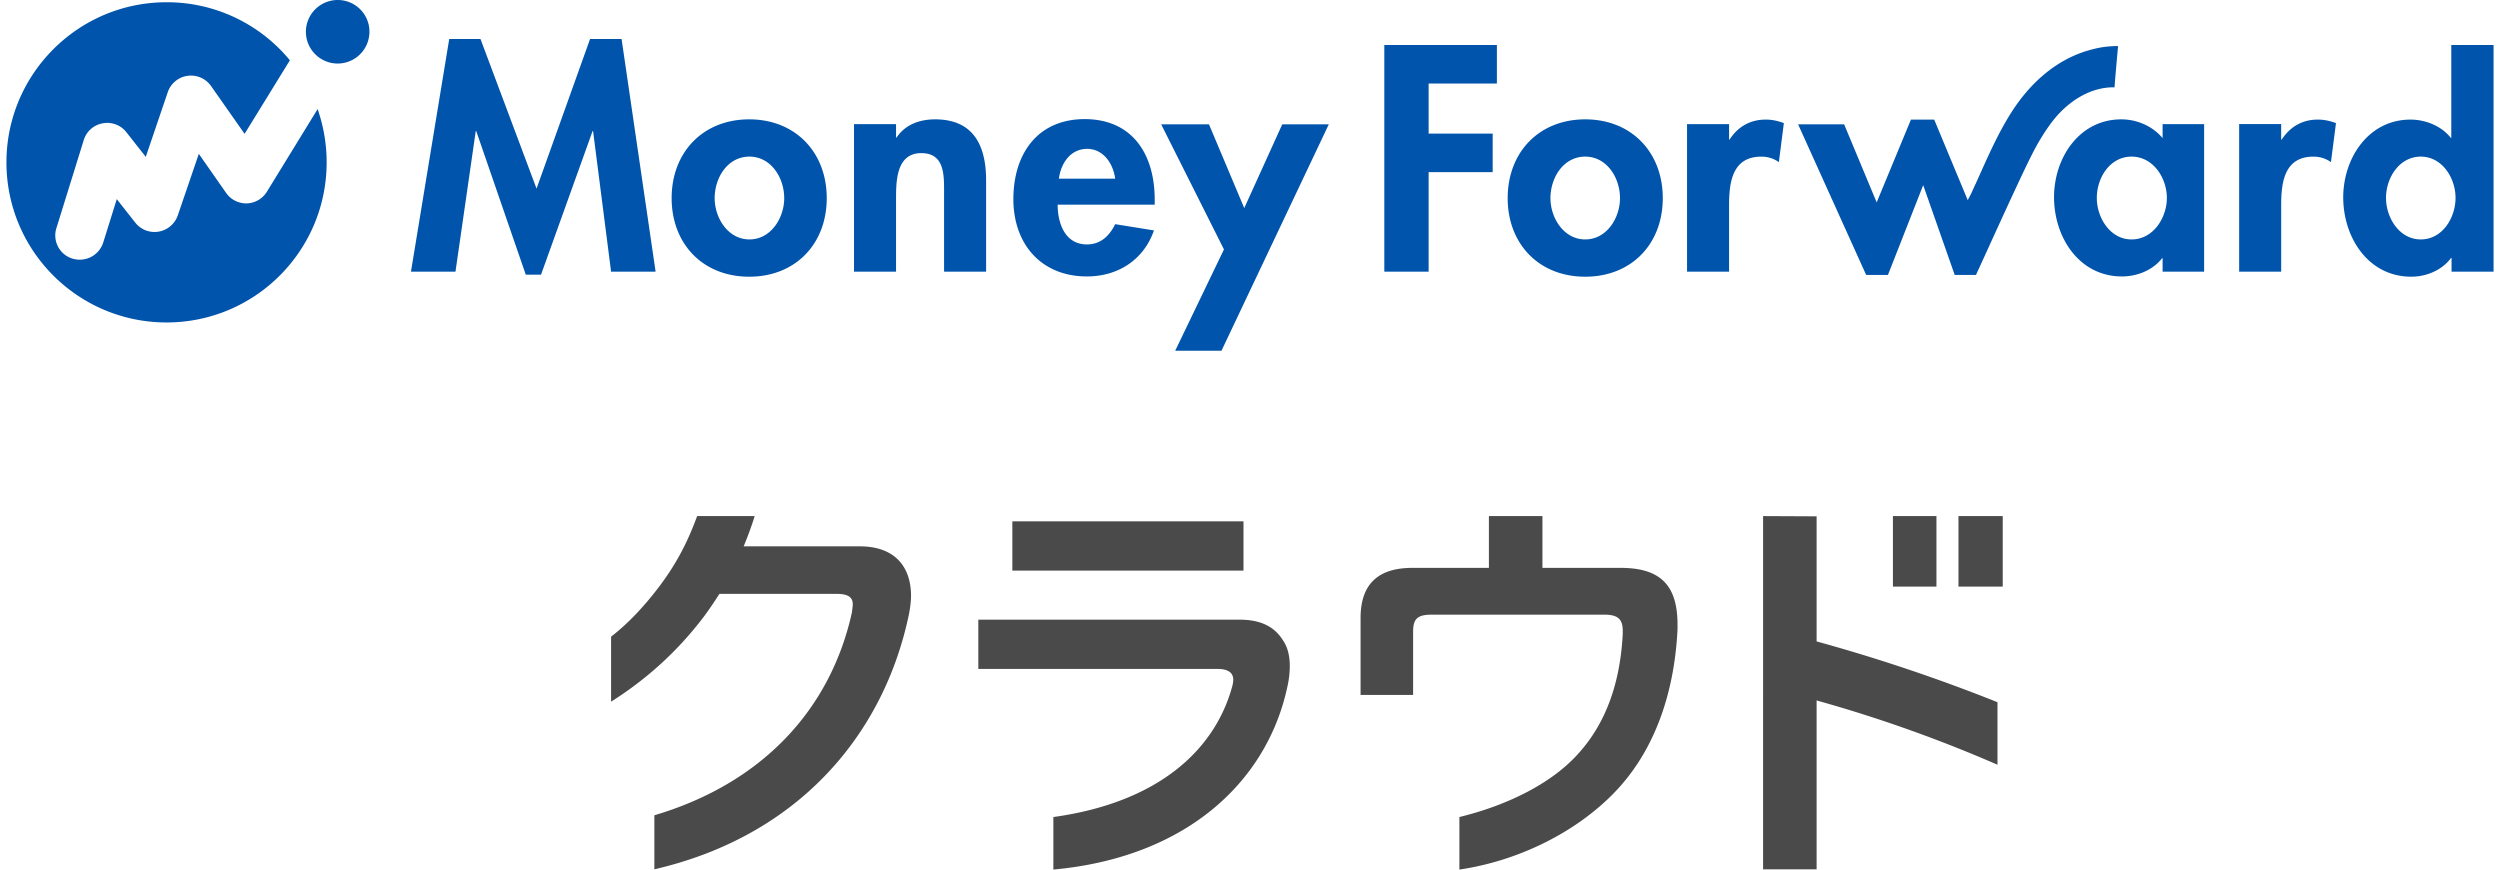
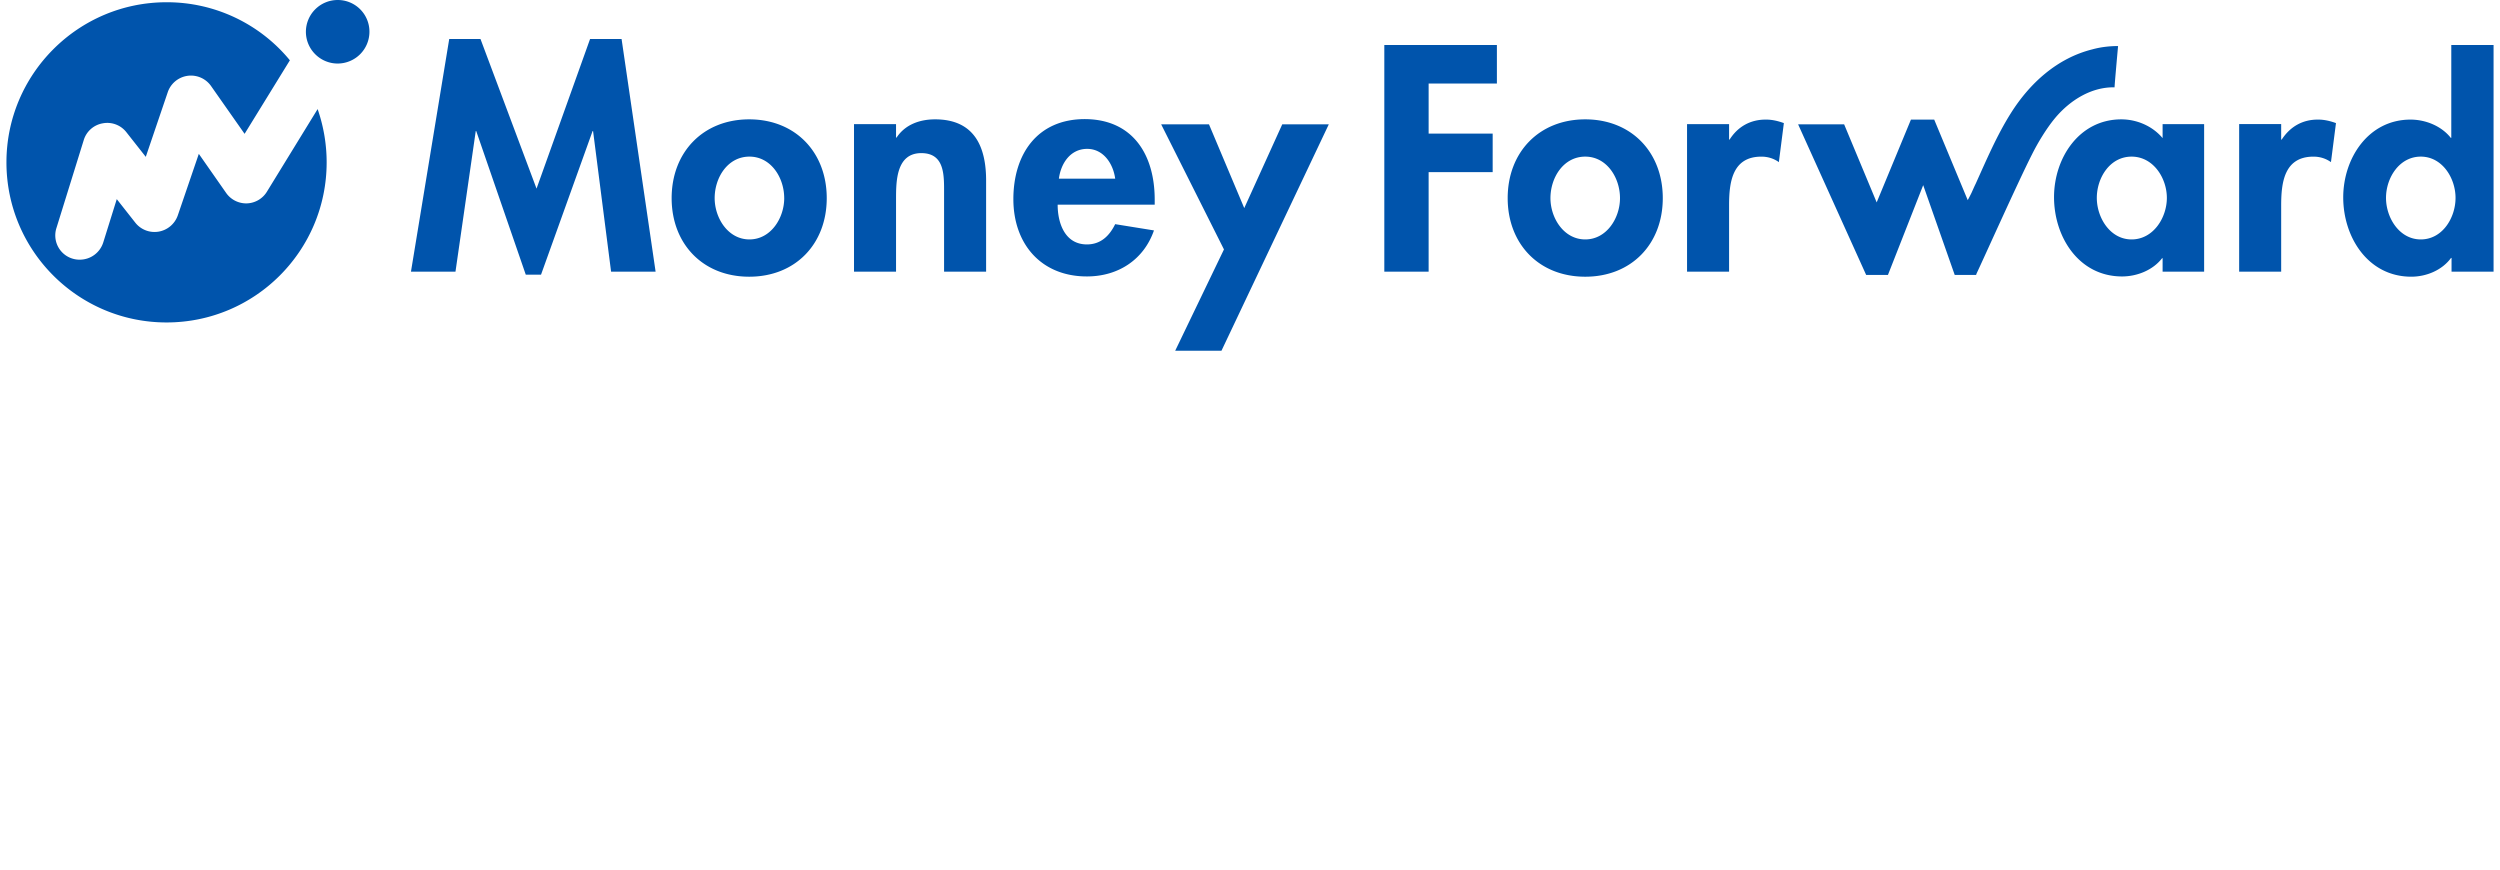
<svg xmlns="http://www.w3.org/2000/svg" width="161" height="56" fill="none">
  <path d="M40.03 2.513l2.191 14.983h-2.867l-1.16-9.054h-.032l-3.32 9.247h-.982l-3.19-9.247h-.032l-1.305 9.054h-2.867L28.93 2.513h2.014l3.609 9.634L38 2.513h2.03zM53.242 12.76c0 2.949-2.014 5.06-4.994 5.06s-4.994-2.111-4.994-5.06c0-2.964 2.03-5.074 4.994-5.074s4.994 2.11 4.994 5.074zm-2.739 0c0-1.32-.854-2.674-2.239-2.674-1.402 0-2.24 1.353-2.24 2.674 0 1.273.854 2.659 2.24 2.659 1.386 0 2.24-1.386 2.24-2.659zm9.715-5.074c-.967 0-1.917.322-2.481 1.176h-.032v-.87h-2.707v9.505h2.707v-4.688c0-1.144.016-2.948 1.627-2.948 1.53 0 1.466 1.466 1.466 2.61v5.026h2.707v-5.8c.016-2.207-.725-4.011-3.287-4.011zm14.145 5.171v.322h-6.25c0 1.192.466 2.562 1.884 2.562.886 0 1.45-.548 1.82-1.305l2.498.403c-.66 1.9-2.32 2.964-4.318 2.964-2.948 0-4.736-2.094-4.736-4.978s1.53-5.155 4.607-5.155c3.11.016 4.495 2.32 4.495 5.187zm-2.545-1.353c-.13-.967-.758-1.917-1.805-1.917-1.08 0-1.692.934-1.82 1.917h3.625zm8.313 1.9l-2.272-5.396H74.78l4.043 8.055-3.141 6.525h2.98l6.912-14.58h-2.997l-2.449 5.397zm26.952-.644c0 2.949-2.014 5.06-4.994 5.06s-4.994-2.111-4.994-5.06c0-2.964 2.03-5.074 4.994-5.074s4.994 2.11 4.994 5.074zm-2.755 0c0-1.32-.853-2.674-2.239-2.674-1.402 0-2.24 1.353-2.24 2.674 0 1.273.855 2.659 2.24 2.659 1.386 0 2.239-1.386 2.239-2.659zm7.057-3.77h-.032v-.998h-2.707v9.505h2.707v-4.27c0-1.465.193-3.14 2.078-3.14.403 0 .789.112 1.128.354l.322-2.514c-.355-.129-.741-.225-1.128-.225-1.015-.016-1.837.45-2.368 1.289zm27.887-.998h2.674v9.505h-2.674v-.87h-.032c-.58.757-1.595 1.176-2.578 1.176-2.787 0-4.382-2.545-4.382-5.107 0-2.513 1.611-5.01 4.334-5.01.983 0 1.997.419 2.658 1.208v-.902zm.274 4.752c0-1.272-.87-2.658-2.272-2.658-1.401 0-2.239 1.37-2.239 2.658 0 1.273.854 2.675 2.239 2.675 1.402 0 2.272-1.402 2.272-2.675zm7.395-3.753h-.033v-1h-2.706v9.506h2.706v-4.27c0-1.465.194-3.14 2.079-3.14.402 0 .789.112 1.127.354l.323-2.514c-.355-.129-.742-.225-1.128-.225-1.015-.016-1.821.45-2.368 1.289zm13.645-6.09v14.596h-2.706v-.886h-.033c-.563.773-1.562 1.208-2.561 1.208-2.787 0-4.382-2.545-4.382-5.107 0-2.513 1.611-5.01 4.333-5.01.983 0 1.998.419 2.594 1.176h.032V2.9h2.723zm-2.449 9.843c0-1.272-.853-2.658-2.239-2.658-1.385 0-2.239 1.37-2.239 2.658 0 1.273.854 2.675 2.239 2.675 1.402 0 2.239-1.402 2.239-2.675zm-68.985 4.753h2.852v-6.412h4.124V8.603h-4.124V5.381H96.4V2.9h-7.25v14.596zm47.027-11.873c-.016 0 .225-2.659.225-2.659-.547 0-1.111.065-1.643.21-2.271.564-4.044 2.175-5.268 4.124-.902 1.434-1.563 2.997-2.256 4.527-.096.193-.177.387-.273.596-.065.13-.145.29-.242.467l-2.159-5.187h-1.498l-2.207 5.332-2.095-5.026h-2.964l4.382 9.698h1.402l2.271-5.783 2.03 5.783h1.37s.032-.048.032-.08c.386-.806 2.674-5.913 3.576-7.685.387-.773.935-1.675 1.483-2.336.998-1.192 2.384-2.014 3.834-1.981zM15.897 13.098a1.579 1.579 0 01-1.337-.677l-1.756-2.513-1.354 3.963a1.59 1.59 0 01-1.24 1.047 1.577 1.577 0 01-1.498-.58L7.52 12.824l-.87 2.787a1.585 1.585 0 01-1.515 1.112 1.562 1.562 0 01-1.498-2.046l1.756-5.655a1.555 1.555 0 011.224-1.08 1.56 1.56 0 011.515.564l1.256 1.595 1.418-4.172a1.58 1.58 0 012.787-.387l2.159 3.077 2.916-4.736A10.247 10.247 0 0010.726.145C5.039.145.415 4.769.415 10.455c0 5.704 4.624 10.311 10.31 10.311 5.704 0 10.311-4.623 10.311-10.31 0-1.209-.21-2.352-.58-3.432l-3.254 5.3a1.574 1.574 0 01-1.305.774zM21.745 0A2.049 2.049 0 0019.7 2.046c0 1.128.918 2.046 2.046 2.046a2.049 2.049 0 002.046-2.046A2.039 2.039 0 0021.745 0z" fill="#0054AC" />
-   <path d="M124.707 33.236h-2.803v4.543h2.803v-4.543zm-44.626.338H65.195v3.174h14.886v-3.174zm36.909-.322l-3.447-.016V55.984h3.447V45.109a89.282 89.282 0 0111.648 4.14v-4.027a110.915 110.915 0 00-11.648-3.915v-8.055zm9.135-.016v4.543h2.851v-4.543h-2.851zm-21.749 3.335h-5.043v-3.335h-3.448v3.335h-4.93c-2.222 0-3.334 1.063-3.334 3.222v4.962h3.383v-4.076c0-.822.274-1.096 1.208-1.096h11.084c.886 0 1.209.274 1.209 1.048v.193c-.161 3.093-1.048 5.72-2.884 7.733-1.692 1.885-4.527 3.303-7.636 4.06V56c3.431-.5 7.136-2.127 9.811-4.785 2.674-2.658 4.027-6.428 4.237-10.681v-.355c-.016-2.384-.999-3.608-3.657-3.608zm-24.553 3.335H63.004v3.173h15.402c.725 0 1.015.274 1.015.693 0 .161-.033.322-.08.483-1.129 4.06-4.753 7.427-11.504 8.362V56c8.62-.79 13.758-5.703 15.063-11.745.113-.483.162-.966.162-1.353 0-.66-.13-1.208-.435-1.66-.532-.853-1.386-1.336-2.804-1.336zm-24.536-4.72h-7.395c.258-.629.5-1.273.71-1.95h-3.706c-.58 1.579-1.257 2.948-2.385 4.463-.966 1.288-2.046 2.448-3.157 3.302v4.189c2.384-1.514 4.237-3.254 5.751-5.188.42-.531.822-1.127 1.225-1.756h7.556c.789 0 1.063.258 1.03.741-.015.161-.032.274-.048.435-1.385 6.3-5.816 11.036-12.727 13.082v3.48c9.28-2.143 14.79-8.684 16.4-16.449.081-.435.13-.821.13-1.192-.017-1.966-1.16-3.19-3.384-3.158z" fill="#4A4A4A" />
</svg>